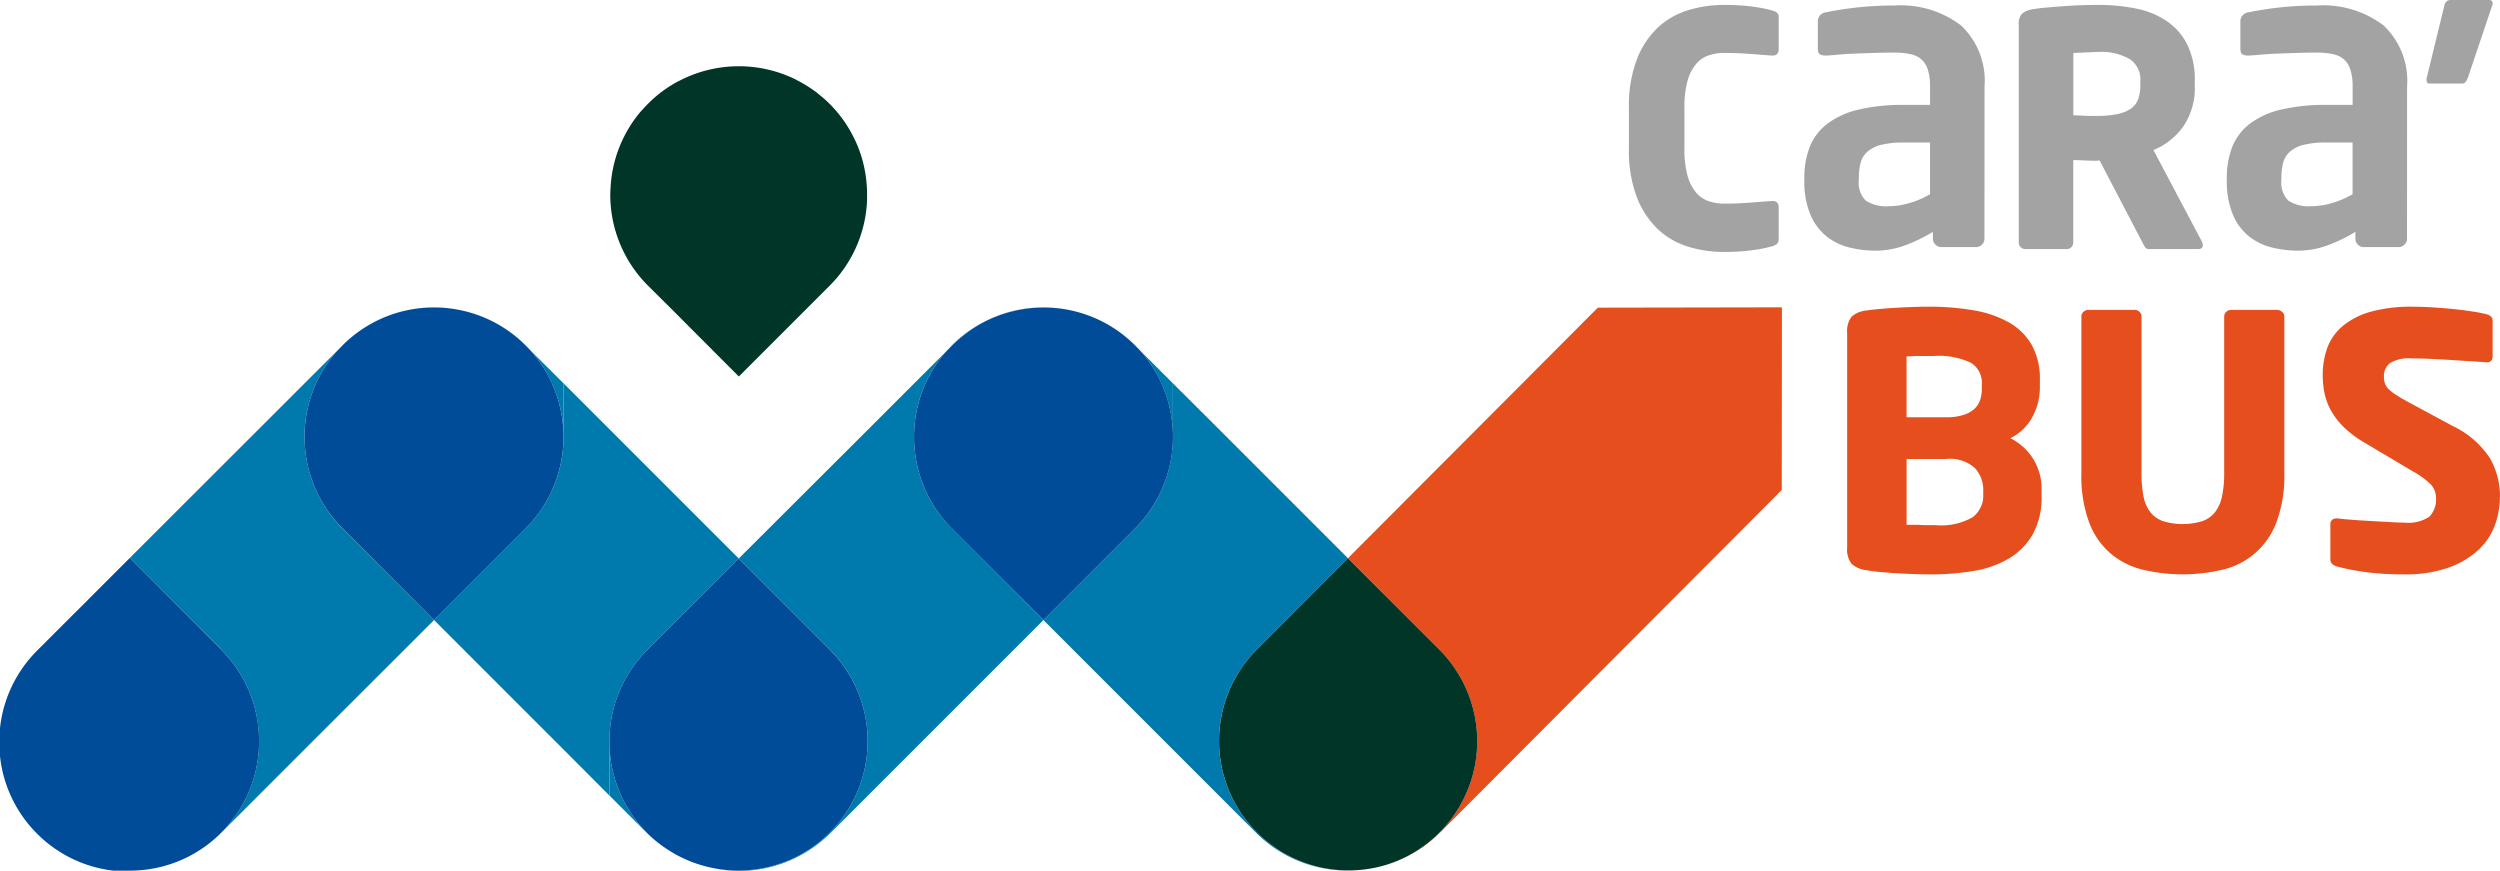
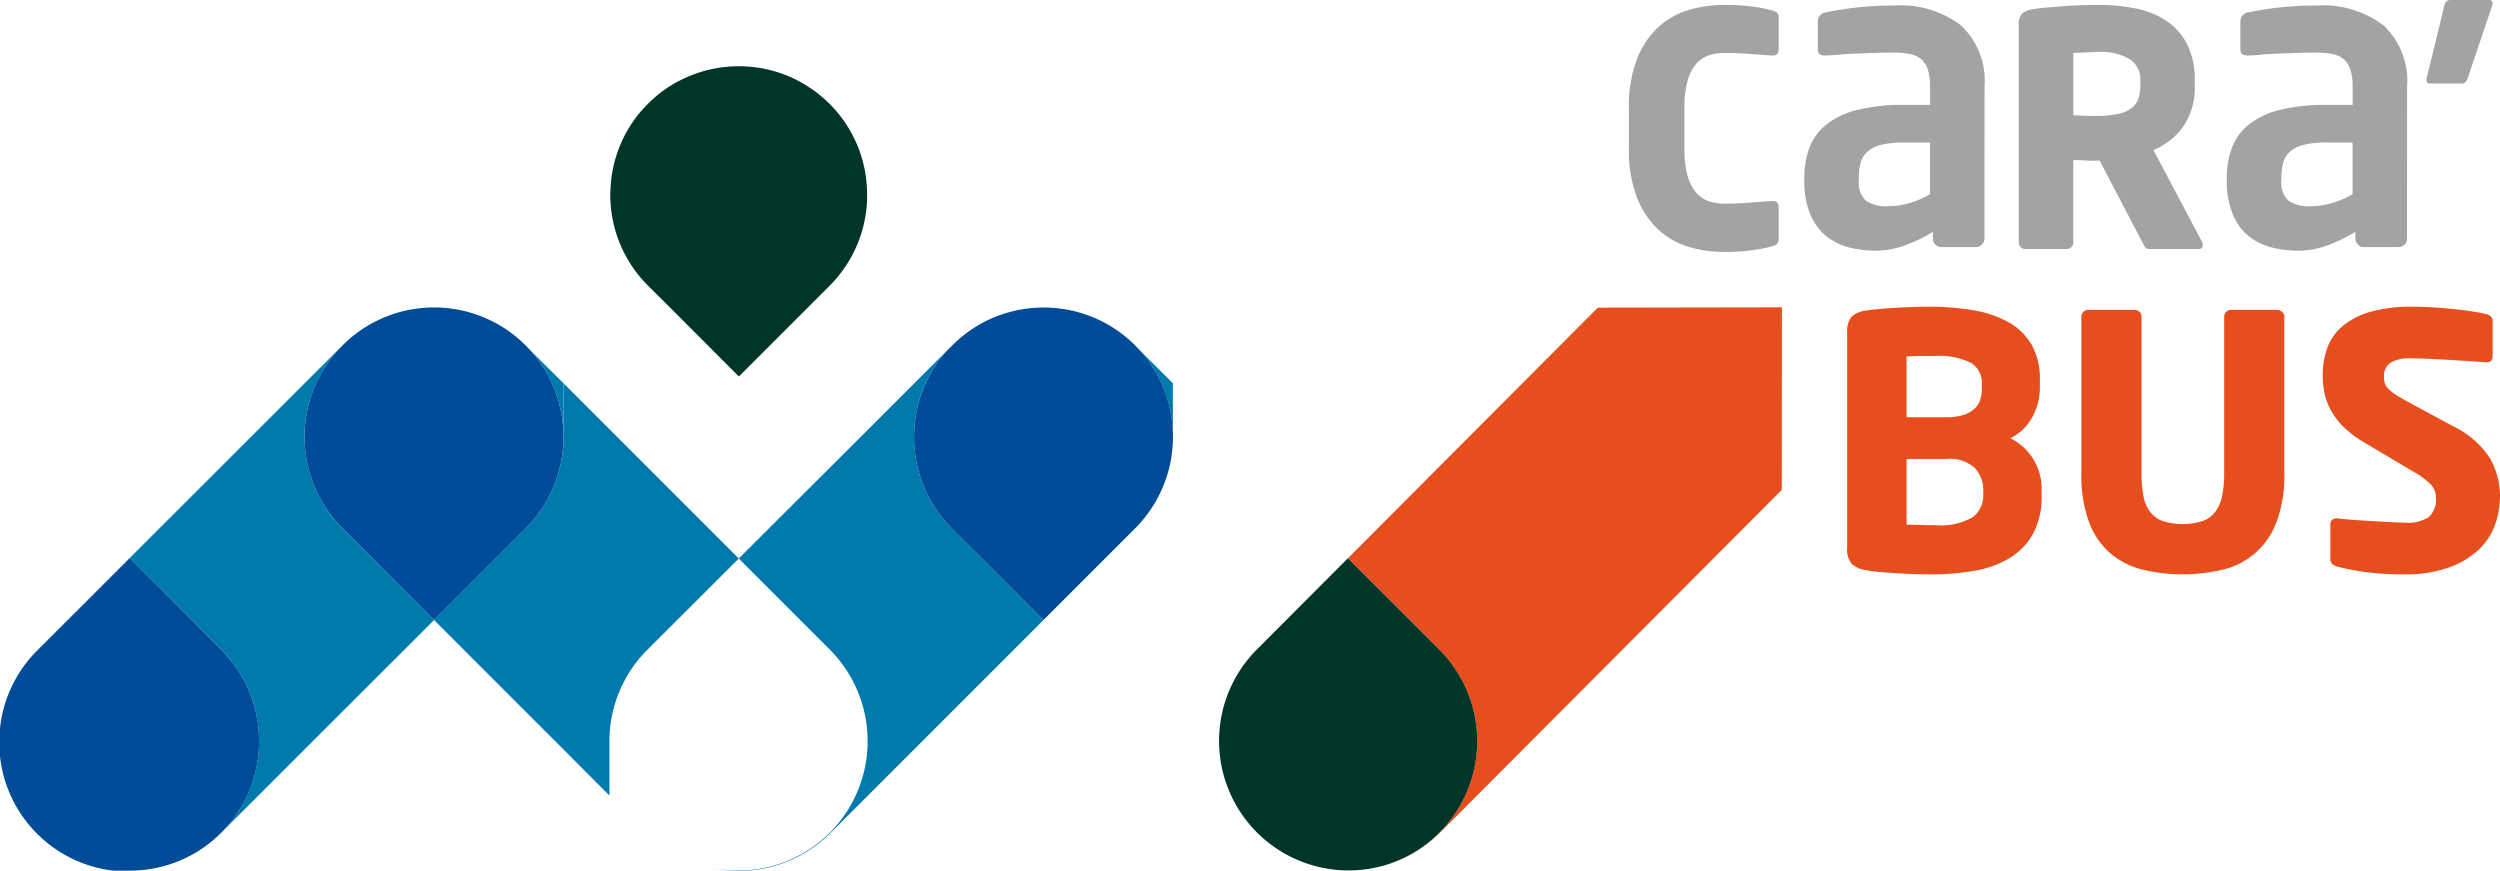
<svg xmlns="http://www.w3.org/2000/svg" id="Calque_2" viewBox="0 0 151.964 52.941">
  <defs>
    <style>.cls-1{fill:#e64e1d}.cls-1,.cls-3,.cls-4,.cls-5,.cls-6{stroke-width:0}.cls-3{fill:#004c98}.cls-4{fill:#0079ad}.cls-5{fill:#013528}.cls-6{fill:#a3a3a3}</style>
  </defs>
  <g id="Calque_1-2">
    <g id="Groupe_9193">
      <path id="Tracé_26375" class="cls-1" d="M124.101 30.127c.03.813-.154 1.62-.533 2.34a4.043 4.043 0 0 1-1.443 1.475 6.18 6.18 0 0 1-2.139.759c-.865.146-1.74.218-2.618.214-.356 0-.719-.008-1.089-.022s-.731-.032-1.08-.053-.674-.047-.972-.075-.556-.064-.771-.107a1.608 1.608 0 0 1-.907-.385 1.445 1.445 0 0 1-.268-1.005v-13a1.5 1.5 0 0 1 .257-1.005c.244-.219.551-.353.877-.384.184-.03.423-.058.716-.086s.614-.053.962-.075c.35-.021.71-.04 1.08-.054s.727-.022 1.068-.021c.924-.007 1.847.068 2.757.225.746.121 1.466.37 2.127.737a3.7 3.7 0 0 1 1.379 1.368c.348.657.517 1.395.491 2.138v.384a3.773 3.773 0 0 1-.47 1.882 3.062 3.062 0 0 1-1.326 1.26 3.408 3.408 0 0 1 1.9 3.164l.002.326Zm-3.634-6.776a1.423 1.423 0 0 0-.652-1.293 4.542 4.542 0 0 0-2.3-.417h-.822c-.165 0-.321 0-.471.011s-.26.011-.331.011v3.7h2.394a3.4 3.4 0 0 0 1.058-.138c.244-.073.47-.198.663-.364a1.27 1.27 0 0 0 .354-.534c.07-.21.106-.43.105-.652l.002-.324Zm.086 6.455a1.964 1.964 0 0 0-.493-1.34 2.265 2.265 0 0 0-1.773-.567h-2.394v4h.374c.164 0 .335 0 .513.012s.349.011.513.011h.353a3.854 3.854 0 0 0 2.277-.492c.423-.333.658-.851.63-1.389v-.235Z" />
      <path id="Tracé_26376" class="cls-1" d="M138.36 31.78a4.574 4.574 0 0 1-3.281 2.853 10.517 10.517 0 0 1-4.811 0 4.81 4.81 0 0 1-1.955-.972 4.653 4.653 0 0 1-1.314-1.881 8.114 8.114 0 0 1-.481-3.024v-9.514a.376.376 0 0 1 .128-.288.431.431 0 0 1 .3-.118h2.8a.429.429 0 0 1 .3.118c.083.073.13.178.128.288v9.514c-.006.47.033.938.117 1.4.06.348.2.678.408.963.199.254.465.446.768.555.788.242 1.63.242 2.417 0 .303-.11.57-.301.768-.555.21-.286.352-.615.417-.963.093-.46.136-.93.13-1.4v-9.514a.376.376 0 0 1 .127-.288.429.429 0 0 1 .3-.118h2.778c.114 0 .224.042.31.118.088.07.14.176.14.288v9.514a7.957 7.957 0 0 1-.493 3.024" />
      <path id="Tracé_26377" class="cls-1" d="M151.956 30.227a4.978 4.978 0 0 1-.3 1.689 3.86 3.86 0 0 1-.994 1.5 5.263 5.263 0 0 1-1.805 1.08 7.85 7.85 0 0 1-2.736.417 17.465 17.465 0 0 1-2.256-.129 14.381 14.381 0 0 1-1.784-.342.732.732 0 0 1-.3-.15.343.343 0 0 1-.128-.278v-2.096a.394.394 0 0 1 .107-.321c.08-.06.178-.09.278-.086h.064c.213.028.508.057.887.086s.766.053 1.165.075l1.143.063c.363.022.652.033.866.033.53.058 1.063-.07 1.508-.364a1.47 1.47 0 0 0 .4-1.133 1.182 1.182 0 0 0-.289-.8 4.866 4.866 0 0 0-1.123-.823l-2.948-1.752a6.533 6.533 0 0 1-1.23-.92 4.38 4.38 0 0 1-.768-.983 3.8 3.8 0 0 1-.409-1.058 5.468 5.468 0 0 1-.116-1.122 4.9 4.9 0 0 1 .267-1.636c.183-.513.496-.97.909-1.325a4.509 4.509 0 0 1 1.689-.888 9.051 9.051 0 0 1 2.606-.32c.385 0 .802.014 1.251.042.449.029.881.064 1.294.108s.8.093 1.154.15c.28.04.559.098.833.171a.63.63 0 0 1 .225.128c.07.067.106.16.1.257v2.157a.433.433 0 0 1-.075.257.329.329 0 0 1-.287.107h-.043c-.158-.014-.41-.032-.759-.053l-1.187-.075a85.166 85.166 0 0 0-1.358-.075 26.278 26.278 0 0 0-1.229-.033c-.45-.04-.9.058-1.293.279a.989.989 0 0 0-.375.855c-.003.138.018.275.064.405.05.125.127.238.225.331.134.13.28.244.438.342.185.122.421.26.705.417l2.736 1.476a5.549 5.549 0 0 1 2.277 1.966c.408.724.618 1.542.609 2.373" />
    </g>
    <path d="M8.74 52.926h7.019V48.31l-2.37 2.37a7.832 7.832 0 0 1-4.649 2.246Zm-.852-19.007h-.002.001z" style="fill:none;stroke-width:0" />
    <path class="cls-1" d="M108.315 18.681v.99l-.01 10.11-18.5 18.55-2.22 2.23c-.96.97-2.1 1.64-3.32 2.01 1.2-.38 2.34-1.05 3.28-2.01 2.99-3.06 3-7.95 0-11.01l-5.61-5.62 7.87-7.89 7.32-7.34 11.19-.02Z" />
-     <path class="cls-4" d="M20.38 21.474c.126-.148.256-.291.394-.43l.049-.05a7.9 7.9 0 0 1 1.875-1.39l.011-.006a7.893 7.893 0 0 1 5.417-.715 7.884 7.884 0 0 0-5.424.714l-.011.006a7.916 7.916 0 0 0-1.875 1.389l-.049.05c-.033.033-.062.07-.095.104l.083-.083a7.85 7.85 0 0 0-.375.411Zm16.667 23.838v3.045l2.324 2.324c.454.444.952.813 1.474 1.125a7.865 7.865 0 0 1-1.464-1.129 7.838 7.838 0 0 1-2.334-5.365Z" />
    <path class="cls-4" d="m44.906 33.951-5.6 5.59a7.852 7.852 0 0 0-2.26 5.34v3.48l-2.79-2.8-7.87-7.87v-.01l5.56-5.56a7.867 7.867 0 0 0 2.31-5.57v-3.25l2.79 2.79 7.86 7.86Z" />
    <path class="cls-4" d="M34.255 23.301v3.25c0-1.12-.24-2.25-.73-3.31l-.01-.01c-.32-.69-.74-1.33-1.24-1.9l1.98 1.97Zm34.025-2.94c.25.195.487.406.711.63l.049.05c.09.091.178.181.262.281l.012.012-.011-.012a6.53 6.53 0 0 0-.254-.272l.113.113c-.036-.038-.072-.08-.11-.118l-.05-.05a7.608 7.608 0 0 0-.71-.63l-.013-.009a7.907 7.907 0 0 0-1.321-.835l-.006-.002c.465.233.905.511 1.315.831l.013.011Zm-4.855 17.33-7.87 7.87-2.79 2.79-2.33 2.33a7.905 7.905 0 0 1-5.39 2.26h-.27a7.966 7.966 0 0 1-1.414-.172 7.855 7.855 0 0 0 7.144-2.218 7.885 7.885 0 0 0 0-11l-5.6-5.6 7.86-7.84 2.79-2.79 2.06-2.06c-.06.07-.13.14-.19.21l-.01.01a7.798 7.798 0 0 0-1.84 4.6v.02c-.01.15-.01.3-.01.45v.05c0 2.07.83 4.06 2.3 5.52l5.56 5.57Z" />
-     <path class="cls-3" d="M37.047 44.88v.432a7.838 7.838 0 0 0 2.334 5.365c.45.444.945.815 1.464 1.129 3.053 1.822 7.063 1.399 9.657-1.257A7.871 7.871 0 0 0 50.5 39.55l-5.597-5.597-5.601 5.593a7.835 7.835 0 0 0-2.256 5.334Z" />
    <path class="cls-4" d="M29.898 19.515c.467.234.91.513 1.321.835l.013.011c.25.195.487.406.711.63l.049.05c.09.091.178.181.262.281l.008.008-.006-.008a6.594 6.594 0 0 0-.255-.272l.108.108c-.036-.039-.072-.08-.11-.118l-.05-.049a7.806 7.806 0 0 0-.71-.631l-.013-.009a7.83 7.83 0 0 0-1.321-.834l-.013-.007a7.89 7.89 0 0 0-.007-.001l.013.006ZM6.996 34.81l-2.354 2.352h.005l2.349-2.351zm19.389 2.871v.01l-7.88 7.87-5.01 5.01c.14-.14.27-.29.39-.43l.01-.01a7.889 7.889 0 0 0 1.84-4.6v-.02c.01-.15.01-.3.01-.45v-.06a7.849 7.849 0 0 0-2.3-5.51l.01-.01-5.57-5.56 10.62-10.61 2.17-2.17c-.11.11-.21.22-.3.33l-.01.01a7.863 7.863 0 0 0-1.84 4.6v.02c-.01.15-.01.3-.01.45v.05c.01 2.07.84 4.06 2.3 5.52l5.57 5.56Z" />
    <path class="cls-3" d="m33.524 23.242-.006-.012a7.87 7.87 0 0 0-1.245-1.897l-.012-.012c-.05-.058-.101-.11-.152-.163l-.108-.108c.088.088.172.179.255.272l.006.008.004.004.006.008-.007-.008-.003-.004-.008-.008c-.084-.1-.172-.19-.262-.281l-.049-.05a7.78 7.78 0 0 0-.711-.63l-.013-.011a7.863 7.863 0 0 0-1.321-.835l-.013-.006a7.88 7.88 0 0 0-7.176.089l-.011.006a7.9 7.9 0 0 0-1.875 1.39l-.049.05a7.601 7.601 0 0 0-.394.43l-.006.007c-.1.121-.183.257-.278.383.095-.126.178-.262.278-.383l.006-.007a7.85 7.85 0 0 1 .375-.411l-.083.083a8.094 8.094 0 0 0-.299.327l-.006.007a7.828 7.828 0 0 0-1.84 4.6v.019a7.5 7.5 0 0 0-.013.452v.053c.01 2.07.84 4.052 2.305 5.514l5.567 5.567 5.561-5.561a7.88 7.88 0 0 0 1.577-8.882Z" />
-     <path class="cls-4" transform="rotate(-36.8 32.266 21.335)" d="M32.262 21.331h.008v.008h-.008z" />
-     <path class="cls-4" d="M57.826 21.05a7.944 7.944 0 0 0-.29.317 8.365 8.365 0 0 1 .294-.318l.049-.05c.28-.28.581-.54.9-.777a8.01 8.01 0 0 1 .973-.613l.009-.006a7.884 7.884 0 0 1 7.183-.088l.008.004-.006-.004-.013-.006a7.884 7.884 0 0 0-7.183.088l-.011.006a7.917 7.917 0 0 0-1.875 1.389l-.049.05c-.07.07-.133.145-.2.218l.191-.19.02-.02Zm24.729 31.841c-2.19.18-4.45-.56-6.14-2.21l-12.99-12.99 5.57-5.57a7.857 7.857 0 0 0 2.3-5.57v-3.25l2.78 2.77 7.86 7.86-5.63 5.64a7.869 7.869 0 0 0 .2 11.13 7.89 7.89 0 0 0 6.05 2.19Z" />
+     <path class="cls-4" transform="rotate(-36.8 32.266 21.335)" d="M32.262 21.331h.008v.008h-.008" />
    <path class="cls-4" d="M71.295 23.301v3.25c0-1.12-.24-2.25-.73-3.31v-.01a7.72 7.72 0 0 0-1.24-1.89l-.01-.02 1.98 1.98Z" />
    <path class="cls-5" d="m87.549 39.55-5.617-5.617-5.625 5.639a7.873 7.873 0 0 0 7.955 12.998 7.872 7.872 0 0 0 3.287-13.02Z" />
    <path class="cls-3" d="M70.57 23.242v-.011a7.856 7.856 0 0 0-1.245-1.893l-.011-.012c-.05-.058-.101-.11-.152-.163l-.113-.113c.087.088.172.179.254.272l.011.012c.042.048.074.1.116.151-.042-.051-.074-.103-.116-.151l-.012-.012c-.084-.1-.172-.19-.262-.281l-.049-.05a7.78 7.78 0 0 0-.711-.63l-.013-.011c-.41-.32-.85-.598-1.315-.831l-.008-.004a7.884 7.884 0 0 0-7.183.088l-.009.006a8.01 8.01 0 0 0-.973.613c-.319.237-.62.496-.9.777l-.049.05a8.87 8.87 0 0 0-.372.407l-.022.025-.006.006.006-.007.022-.024c.027-.03.054-.059.078-.089.095-.108.189-.214.29-.317l-.02.02c-.056.057-.108.119-.163.179.055-.06.107-.122.163-.179l-.19.19c-.065.071-.133.14-.195.213l-.006.007a7.828 7.828 0 0 0-1.84 4.6v.019c-.008.15-.013.3-.013.452v.053a7.844 7.844 0 0 0 2.299 5.519l5.566 5.566 5.566-5.566a7.878 7.878 0 0 0 1.577-8.881Z" />
    <path class="cls-4" d="m57.43 21.487.006-.006.022-.025-.022.024-.006.007Z" />
    <path class="cls-5" d="M52.706 11.831v.31a7.781 7.781 0 0 1-2.27 5.22l-5.52 5.52h-.01l-4.19-4.2-1.33-1.32a7.806 7.806 0 0 1-2.29-5.47v-.06c0-.15.01-.3.02-.45v-.02a7.78 7.78 0 0 1 1.82-4.57l.01-.01c.13-.14.26-.29.39-.42l.05-.05a7.62 7.62 0 0 1 1.86-1.38h.01a7.83 7.83 0 0 1 7.13-.09l.01.01c.46.23.9.51 1.31.82l.01.02c.25.19.49.4.71.62l.05.05c.09.09.17.18.26.28l.01.01c.5.56.92 1.2 1.23 1.88l.01.01c.48 1.03.72 2.15.72 3.29Z" />
-     <path class="cls-6" d="m7.886 33.919-.89.892.891-.891-.001-.001z" />
    <path class="cls-3" d="m11.564 52.014.01-.006a7.868 7.868 0 0 0 1.872-1.389l.05-.052a7.95 7.95 0 0 0 .393-.43l.006-.007a7.847 7.847 0 0 0 1.841-4.6v-.019c.007-.15.012-.3.012-.452v-.055a7.839 7.839 0 0 0-2.305-5.512l.01-.006-5.566-5.566-.891.89-2.349 2.352h-.005l-2.386 2.384A7.835 7.835 0 0 0 0 44.261v1.704a7.835 7.835 0 0 0 2.256 4.714 7.831 7.831 0 0 0 4.627 2.244h1.003a7.879 7.879 0 0 0 3.678-.909Z" />
    <g id="Groupe_9198">
      <path id="Tracé_26386" class="cls-6" d="M151.281 0h-2.319c-.207 0-.337.125-.39.375L147.519 4.7a.2.2 0 0 0-.02.089v.088c0 .132.059.2.176.2h1.968a.265.265 0 0 0 .225-.089 1.28 1.28 0 0 0 .151-.288l1.458-4.325a.71.71 0 0 0 .042-.158c0-.144-.078-.217-.234-.217m-8.282 11.805c-.378.221-.78.397-1.2.522a4.447 4.447 0 0 1-1.315.207 2.26 2.26 0 0 1-1.383-.335 1.534 1.534 0 0 1-.429-1.264v-.1a3.693 3.693 0 0 1 .107-.938c.068-.264.214-.501.419-.681.243-.203.53-.345.839-.415a5.6 5.6 0 0 1 1.383-.138h1.579v3.142Zm3.313-6.535a4.648 4.648 0 0 0-1.413-3.711 6.068 6.068 0 0 0-4.084-1.223 20.245 20.245 0 0 0-4.149.414.555.555 0 0 0-.488.573v1.638c0 .184.046.3.137.346a.682.682 0 0 0 .312.069h.117c.207-.013.462-.033.76-.06s.626-.046.984-.059.734-.027 1.13-.04.8-.02 1.2-.02c.324-.004.647.026.965.089.25.046.485.154.682.315.188.171.326.39.4.633.1.336.146.685.137 1.035v1.107h-1.587a11.6 11.6 0 0 0-2.768.287 5.037 5.037 0 0 0-1.88.848A3.35 3.35 0 0 0 135.7 8.9a5.09 5.09 0 0 0-.341 1.935v.1a5.212 5.212 0 0 0 .381 2.141c.217.513.558.964.993 1.313a3.67 3.67 0 0 0 1.394.662c.51.123 1.034.186 1.559.187a5.217 5.217 0 0 0 1.744-.306 9.368 9.368 0 0 0 1.744-.84v.415a.482.482 0 0 0 .156.365.5.5 0 0 0 .351.148h2.124a.5.5 0 0 0 .351-.148.482.482 0 0 0 .156-.365l.004-9.237Zm-16.215-.1c.008.296-.038.59-.136.869a1.212 1.212 0 0 1-.447.572 2.263 2.263 0 0 1-.829.327 6.4 6.4 0 0 1-1.276.108h-.273c-.13 0-.269 0-.419-.009l-.419-.02a5.328 5.328 0 0 0-.273-.009v-3.79c.053 0 .15 0 .293-.011l.447-.019.459-.02c.149-.007.255-.011.321-.011a3.5 3.5 0 0 1 1.891.425c.446.29.7.8.662 1.332l-.001.256Zm3.743 9.515-2.947-5.565a4.142 4.142 0 0 0 1.792-1.4 4.158 4.158 0 0 0 .722-2.547v-.258a4.829 4.829 0 0 0-.449-2.19 3.756 3.756 0 0 0-1.237-1.431 5.11 5.11 0 0 0-1.861-.77c-.763-.155-1.54-.23-2.319-.224-.35 0-.711.007-1.081.019s-.731.034-1.082.06-.682.053-.993.08-.579.059-.8.1c-.24.028-.467.117-.663.257a.874.874 0 0 0-.214.691v13.238c0 .104.042.204.117.276.07.076.17.119.273.118h2.534a.367.367 0 0 0 .272-.118.377.377 0 0 0 .117-.276V9.732c.183 0 .406.007.674.02s.5.02.711.02l.214-.02 2.611 4.994c.046.095.098.188.156.276a.26.26 0 0 0 .234.118h2.981c.2 0 .293-.078.293-.237a.483.483 0 0 0-.059-.217m-16.521-2.881c-.378.221-.78.397-1.2.522a4.439 4.439 0 0 1-1.314.207 2.261 2.261 0 0 1-1.386-.334 1.534 1.534 0 0 1-.429-1.264v-.1a3.69 3.69 0 0 1 .108-.938c.068-.264.214-.502.419-.681a2 2 0 0 1 .838-.415 5.6 5.6 0 0 1 1.383-.138h1.581v3.141Zm3.313-6.535a4.648 4.648 0 0 0-1.413-3.711 6.066 6.066 0 0 0-4.088-1.223 20.413 20.413 0 0 0-4.147.414.553.553 0 0 0-.486.573v1.638c0 .184.045.3.136.346a.7.7 0 0 0 .312.069h.117c.207-.013.46-.033.76-.06.3-.027.627-.047.984-.059.357-.014.733-.027 1.13-.04s.8-.02 1.2-.02c.324-.004.647.026.965.089a1.5 1.5 0 0 1 .682.315c.188.17.327.39.4.633.1.336.146.686.135 1.036v1.106h-1.579c-.93-.016-1.86.08-2.767.287-.679.15-1.32.438-1.881.848a3.327 3.327 0 0 0-1.073 1.389 5.066 5.066 0 0 0-.341 1.935v.1a5.213 5.213 0 0 0 .38 2.141c.218.513.56.964.994 1.313.412.317.887.543 1.393.662a6.7 6.7 0 0 0 1.559.187 5.22 5.22 0 0 0 1.745-.306 9.438 9.438 0 0 0 1.744-.84v.415a.485.485 0 0 0 .155.365.5.5 0 0 0 .351.148h2.12a.5.5 0 0 0 .351-.148.486.486 0 0 0 .156-.365l.006-9.237Zm-12.513 9.258v-1.915c0-.262-.123-.395-.37-.395h-.059c-.377.027-.816.06-1.315.1-.5.04-1.022.06-1.568.059a2.944 2.944 0 0 1-.945-.148 1.745 1.745 0 0 1-.77-.533 2.693 2.693 0 0 1-.517-1.027 5.955 5.955 0 0 1-.185-1.628V6.554a5.976 5.976 0 0 1 .185-1.629 2.7 2.7 0 0 1 .517-1.026 1.74 1.74 0 0 1 .77-.533c.305-.1.624-.15.945-.148.546 0 1.069.02 1.568.059s.938.073 1.315.1h.059c.247 0 .37-.132.37-.395V1.066a.347.347 0 0 0-.108-.3 1.006 1.006 0 0 0-.321-.138 8.236 8.236 0 0 0-1.092-.217A12.27 12.27 0 0 0 104.783.3a7.381 7.381 0 0 0-2.154.316 4.714 4.714 0 0 0-1.841 1.046 5.238 5.238 0 0 0-1.286 1.934 7.923 7.923 0 0 0-.487 2.961v2.484A7.923 7.923 0 0 0 99.501 12c.28.735.72 1.399 1.286 1.944.525.488 1.155.85 1.842 1.056a7.42 7.42 0 0 0 2.154.315 12.27 12.27 0 0 0 1.812-.118 8 8 0 0 0 1.092-.218.846.846 0 0 0 .321-.148c.08-.08.12-.193.108-.306" />
    </g>
  </g>
</svg>